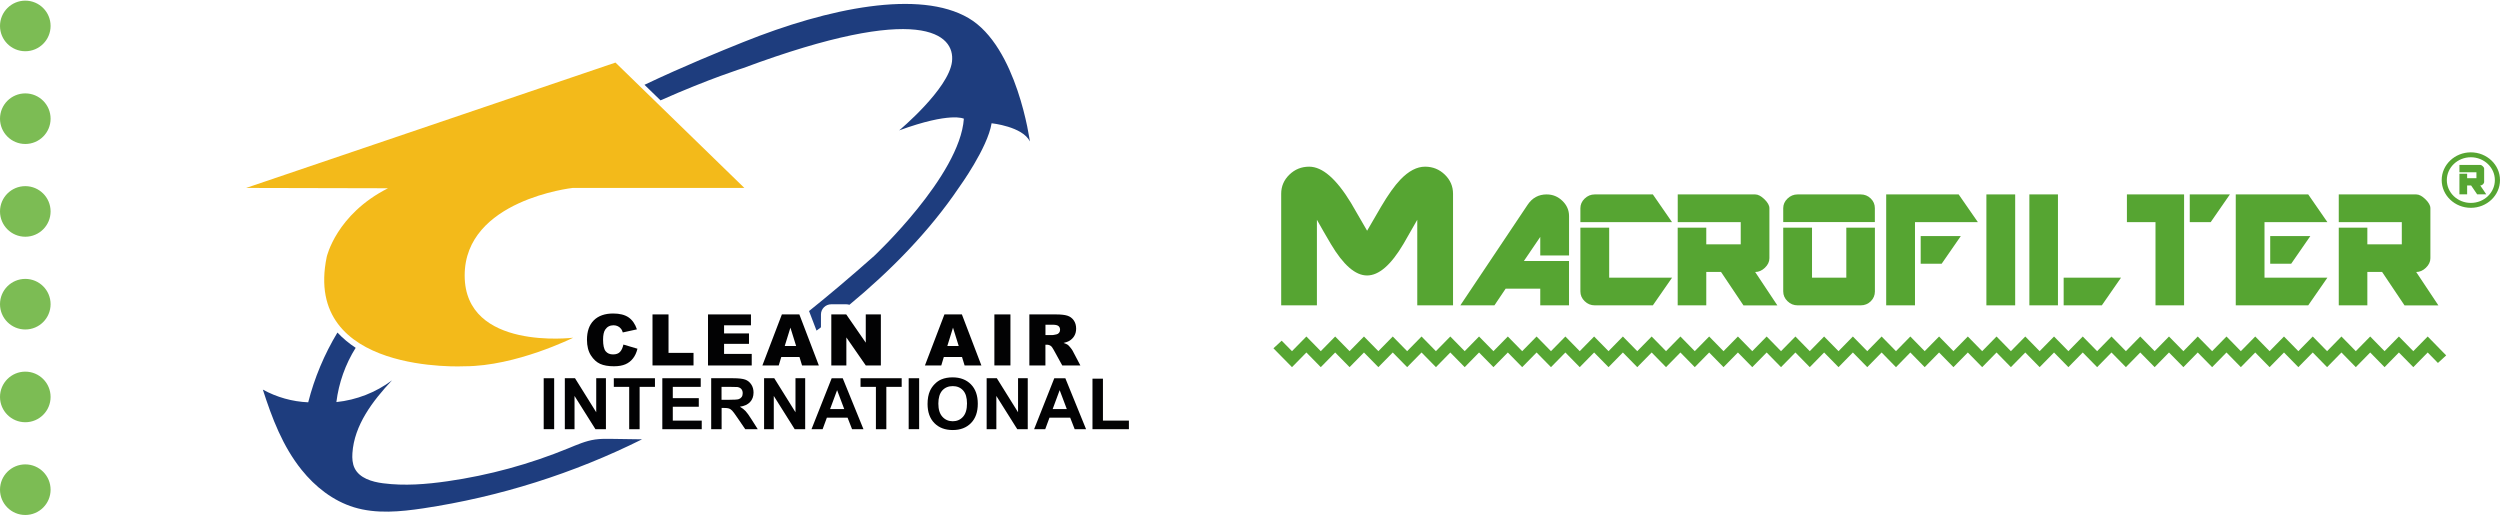
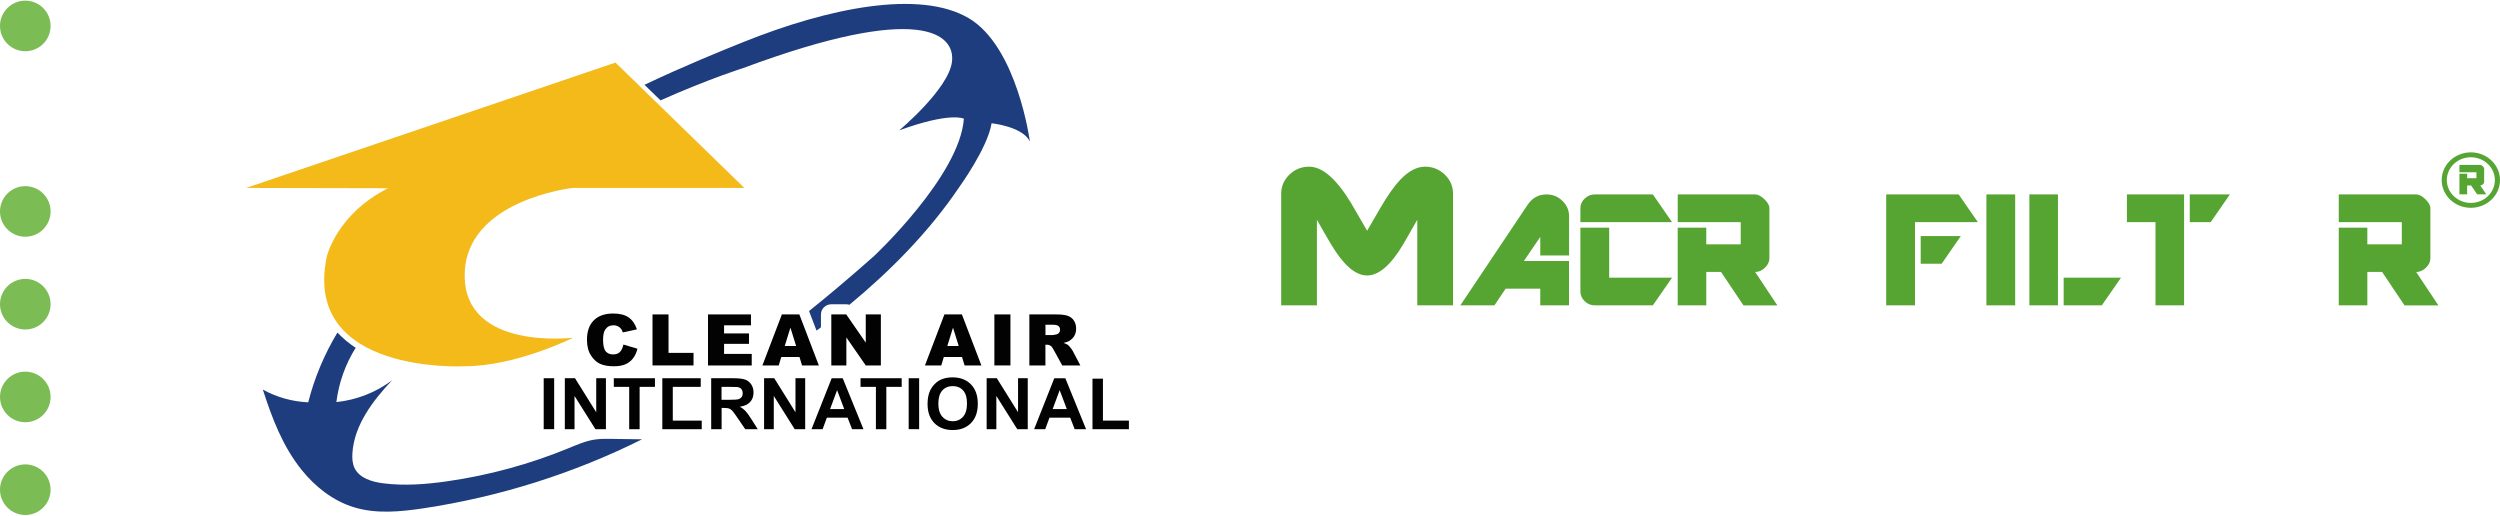
<svg xmlns="http://www.w3.org/2000/svg" width="640" height="132" viewBox="0 0 640 132" fill="none">
  <g clip-path="url(#clip0_64_3213)">
    <path d="M190.277 17.417C235.856 0.463 244.554 8.768 243.709 15.795C242.864 22.812 230.188 33.378 230.188 33.378C243.368 28.562 246.749 30.387 246.749 30.387C245.739 44.979 223.768 65.534 223.768 65.534C217.544 71.05 212.051 75.674 207.115 79.629L209.032 84.638C209.413 84.354 209.784 84.07 210.166 83.786V80.491C210.166 79.061 211.351 77.895 212.804 77.895H216.637C216.915 77.895 217.183 77.945 217.451 78.026C227.818 69.438 237.835 59.378 245.574 47.889C245.574 47.889 252.839 37.87 253.849 31.553C253.849 31.553 261.794 32.385 263.649 36.208C263.649 36.208 260.434 11.931 247.934 4.62C235.434 -2.691 212.206 1.963 190.277 10.775C184.248 13.199 175.273 16.839 164.988 21.707L169.09 25.692C181.641 20.115 190.277 17.417 190.277 17.417Z" fill="#1E3D7E" />
    <path d="M164.33 112.463C161.753 112.423 159.167 112.392 156.591 112.352C155.179 112.332 153.746 112.311 152.345 112.514C149.954 112.859 147.718 113.853 145.492 114.765C135.61 118.821 125.201 121.671 114.608 123.192C109.126 123.983 103.551 124.429 98.058 123.719C95.214 123.354 92.05 122.411 90.793 119.876C90.206 118.69 90.133 117.321 90.216 116.013C90.68 108.833 95.389 102.658 100.346 97.364C96.244 100.457 91.257 102.404 86.114 102.931C86.722 98.023 88.412 93.247 91.051 89.039C89.35 87.924 87.773 86.615 86.382 85.135C83.033 90.692 80.498 96.725 78.901 102.992C74.841 102.82 70.832 101.694 67.287 99.737C69.637 107.028 72.337 114.208 77.211 120.282C80.684 124.612 85.259 128.222 90.618 129.864C96.327 131.608 102.489 131.01 108.394 130.128C127.86 127.197 146.852 121.204 164.412 112.443C164.392 112.463 164.361 112.463 164.33 112.463Z" fill="#1E3D7E" />
    <path d="M63 48.112L157.559 16.018L190.556 48.112H146.595C146.595 48.112 118.956 51.165 118.956 70.523C118.956 89.881 146.739 86.453 146.739 86.453C146.739 86.453 132.095 93.764 118.956 93.764C118.956 93.764 77.365 96.016 83.641 65.767C83.878 64.631 83.641 65.767 83.641 65.767C83.641 65.767 86.052 54.906 99.325 48.194L63 48.112Z" fill="#F3BA1A" />
    <path d="M159.59 88.207L163.186 89.272C162.949 90.266 162.568 91.097 162.042 91.757C161.527 92.426 160.878 92.923 160.105 93.257C159.332 93.592 158.353 93.764 157.168 93.764C155.725 93.764 154.551 93.562 153.633 93.146C152.716 92.73 151.933 92.01 151.263 90.966C150.604 89.931 150.264 88.593 150.264 86.981C150.264 84.821 150.851 83.158 152.016 82.002C153.18 80.846 154.839 80.257 156.972 80.257C158.642 80.257 159.961 80.592 160.919 81.251C161.877 81.92 162.589 82.934 163.052 84.314L159.435 85.105C159.312 84.709 159.178 84.415 159.033 84.232C158.807 83.928 158.518 83.685 158.188 83.523C157.858 83.36 157.488 83.269 157.075 83.269C156.148 83.269 155.437 83.634 154.942 84.374C154.571 84.922 154.386 85.774 154.386 86.95C154.386 88.4 154.612 89.394 155.056 89.931C155.499 90.469 156.127 90.732 156.941 90.732C157.725 90.732 158.322 90.519 158.724 90.084C159.126 89.658 159.415 89.029 159.59 88.207Z" fill="#020203" />
    <path d="M167.041 80.491H171.142V90.337H177.542V93.552H167.041V80.491Z" fill="#020203" />
    <path d="M181.25 80.491H192.245V83.279H185.362V85.358H191.741V88.025H185.362V90.601H192.441V93.562H181.25V80.491V80.491Z" fill="#020203" />
    <path d="M204.665 91.392H200.007L199.358 93.552H195.174L200.161 80.491H204.634L209.622 93.552H205.324L204.665 91.392ZM203.809 88.573L202.346 83.877L200.893 88.573H203.809Z" fill="#020203" />
    <path d="M212.805 80.491H216.638L221.636 87.721V80.491H225.501V93.552H221.636L216.669 86.382V93.552H212.815V80.491H212.805Z" fill="#020203" />
    <path d="M246.276 91.392H241.618L240.969 93.552H236.785L241.773 80.491H246.245L251.233 93.552H246.936L246.276 91.392ZM245.431 88.573L243.968 83.877L242.515 88.573H245.431Z" fill="#020203" />
    <path d="M254.561 80.491H258.672V93.552H254.561V80.491Z" fill="#020203" />
    <path d="M263.516 93.552V80.491H270.348C271.615 80.491 272.584 80.602 273.254 80.815C273.924 81.028 274.46 81.424 274.872 82.001C275.284 82.58 275.49 83.289 275.49 84.121C275.49 84.841 275.336 85.47 275.016 85.997C274.707 86.524 274.274 86.95 273.718 87.275C273.367 87.477 272.883 87.65 272.275 87.792C272.759 87.954 273.12 88.116 273.347 88.268C273.501 88.38 273.718 88.603 274.006 88.958C274.295 89.313 274.48 89.576 274.583 89.769L276.572 93.552H271.935L269.74 89.556C269.462 89.039 269.214 88.704 268.998 88.552C268.699 88.349 268.369 88.248 267.988 88.248H267.627V93.552H263.516V93.552ZM267.638 85.784H269.369C269.554 85.784 269.915 85.723 270.451 85.601C270.719 85.551 270.946 85.409 271.121 85.196C271.296 84.973 271.378 84.719 271.378 84.435C271.378 84.009 271.244 83.685 270.966 83.462C270.698 83.239 270.183 83.127 269.441 83.127H267.638V85.784V85.784Z" fill="#020203" />
    <path d="M139.186 109.878V96.827H141.865V109.867H139.186V109.878Z" fill="#020203" />
    <path d="M144.596 109.878V96.827H147.203L152.634 105.537V96.827H155.117V109.867H152.428L147.079 101.36V109.867H144.596V109.878Z" fill="#020203" />
    <path d="M161.073 109.878V99.037H157.137V96.827H167.668V99.037H163.742V109.878H161.073Z" fill="#020203" />
-     <path d="M169.555 109.878V96.827H179.386V99.037H172.234V101.927H178.891V104.128H172.234V107.677H179.643V109.878H169.555Z" fill="#020203" />
+     <path d="M169.555 109.878V96.827H179.386V99.037H172.234V101.927V104.128H172.234V107.677H179.643V109.878H169.555Z" fill="#020203" />
    <path d="M182.064 109.878V96.827H187.691C189.103 96.827 190.133 96.948 190.783 97.182C191.421 97.415 191.937 97.831 192.328 98.429C192.72 99.027 192.905 99.717 192.905 100.488C192.905 101.471 192.617 102.272 192.029 102.911C191.442 103.55 190.566 103.956 189.412 104.118C189.989 104.452 190.473 104.817 190.844 105.213C191.226 105.608 191.731 106.318 192.37 107.332L193.987 109.878H190.783L188.845 107.038C188.155 106.024 187.691 105.385 187.433 105.122C187.176 104.858 186.908 104.676 186.63 104.574C186.351 104.473 185.898 104.432 185.28 104.432H184.733V109.878H182.064ZM184.733 102.343H186.712C188 102.343 188.794 102.293 189.113 102.181C189.433 102.069 189.68 101.887 189.865 101.633C190.051 101.37 190.133 101.045 190.133 100.65C190.133 100.214 190.01 99.859 189.773 99.585C189.536 99.311 189.196 99.149 188.763 99.078C188.546 99.048 187.897 99.037 186.805 99.037H184.713V102.343H184.733Z" fill="#020203" />
    <path d="M195.605 109.878V96.827H198.213L203.643 105.537V96.827H206.127V109.867H203.437L198.089 101.36V109.867H195.605V109.878Z" fill="#020203" />
    <path d="M221.048 109.878H218.132L216.977 106.917H211.681L210.588 109.878H207.744L212.907 96.837H215.741L221.048 109.878ZM216.122 104.716L214.298 99.879L212.505 104.716H216.122Z" fill="#020203" />
    <path d="M224.233 109.878V99.037H220.297V96.827H230.829V99.037H226.902V109.878H224.233Z" fill="#020203" />
    <path d="M232.621 109.878V96.827H235.3V109.867H232.621V109.878Z" fill="#020203" />
    <path d="M237.455 103.428C237.455 102.1 237.661 100.984 238.063 100.082C238.362 99.413 238.774 98.825 239.3 98.297C239.825 97.77 240.392 97.374 241.01 97.121C241.835 96.776 242.793 96.604 243.865 96.604C245.823 96.604 247.379 97.202 248.554 98.388C249.728 99.585 250.316 101.238 250.316 103.367C250.316 105.477 249.739 107.119 248.574 108.306C247.41 109.492 245.854 110.09 243.906 110.09C241.938 110.09 240.371 109.502 239.207 108.316C238.042 107.14 237.455 105.507 237.455 103.428ZM240.217 103.337C240.217 104.817 240.567 105.933 241.258 106.693C241.948 107.454 242.834 107.839 243.896 107.839C244.957 107.839 245.843 107.464 246.524 106.704C247.204 105.943 247.554 104.817 247.554 103.296C247.554 101.806 247.224 100.69 246.554 99.95C245.885 99.21 244.998 98.845 243.896 98.845C242.793 98.845 241.907 99.22 241.227 99.96C240.557 100.721 240.217 101.836 240.217 103.337Z" fill="#020203" />
    <path d="M252.582 109.878V96.827H255.189L260.62 105.537V96.827H263.103V109.867H260.414L255.066 101.36V109.867H252.582V109.878Z" fill="#020203" />
    <path d="M278.036 109.878H275.12L273.966 106.917H268.669L267.577 109.878H264.732L269.895 96.837H272.729L278.036 109.878ZM273.1 104.716L271.276 99.879L269.483 104.716H273.1Z" fill="#020203" />
    <path d="M279.674 109.878V96.938H282.353V107.677H289.01V109.878H279.674Z" fill="#020203" />
  </g>
  <g clip-path="url(#clip1_64_3213)">
    <path d="M362.821 78.168V56.265C361.38 58.8 360.211 60.852 359.293 62.429C356.108 67.819 353.008 70.52 349.97 70.52C346.974 70.52 343.894 67.84 340.71 62.48C339.499 60.429 338.299 58.357 337.129 56.265V78.168H327.984V49.606C327.984 47.699 328.684 46.071 330.083 44.71C331.482 43.35 333.173 42.669 335.146 42.669C338.518 42.669 342.078 45.751 345.836 51.915C347.204 54.296 348.582 56.687 349.98 59.068C351.16 57.017 352.35 54.956 353.561 52.905C355.378 49.823 357.027 47.514 358.51 45.968C360.629 43.762 362.738 42.669 364.815 42.669C366.788 42.669 368.469 43.35 369.878 44.71C371.277 46.071 371.977 47.699 371.977 49.606V78.168H362.821Z" fill="#56A532" />
    <path d="M394.307 78.168V73.901H385.444L382.573 78.168H373.846L391.081 52.41C392.261 50.647 393.89 49.771 395.946 49.771C397.491 49.771 398.838 50.318 399.976 51.42C401.114 52.523 401.677 53.822 401.677 55.316V65.397H394.307V60.645L390.121 66.809H401.667V78.168H394.307Z" fill="#56A532" />
    <path d="M404.58 56.863V53.296C404.58 52.358 404.945 51.534 405.676 50.833C406.407 50.132 407.263 49.771 408.265 49.771H423.131L428.038 56.863H404.58ZM423.131 78.168H408.265C407.263 78.168 406.397 77.817 405.676 77.106C404.945 76.405 404.58 75.57 404.58 74.602V58.275H411.95V71.087H428.048L423.131 78.168Z" fill="#56A532" />
    <path d="M446.317 78.168L440.586 69.623H436.806V78.168H429.488V58.275H436.806V62.542H445.628V56.863H429.499V49.771H449.323C450.054 49.771 450.837 50.184 451.693 51.008C452.539 51.833 452.967 52.595 452.967 53.296V66.108C452.967 66.984 452.591 67.799 451.829 68.531C451.067 69.262 450.242 69.633 449.323 69.633L455.002 78.178H446.317V78.168Z" fill="#56A532" />
-     <path d="M456.506 56.863V53.296C456.506 52.358 456.871 51.534 457.602 50.833C458.333 50.132 459.189 49.771 460.191 49.771H476.331C477.333 49.771 478.189 50.111 478.899 50.802C479.609 51.492 479.963 52.317 479.963 53.286V56.852H456.506V56.863ZM476.331 78.168H460.191C459.189 78.168 458.322 77.817 457.602 77.106C456.871 76.405 456.506 75.57 456.506 74.602V58.275H463.876V71.087H472.656V58.275H479.974V74.612C479.974 75.581 479.629 76.416 478.93 77.117C478.22 77.817 477.354 78.168 476.331 78.168Z" fill="#56A532" />
    <path d="M490.236 56.863V78.168H482.865V49.771H501.416L506.333 56.863H490.236ZM497.063 67.52H491.697V60.429H501.97L497.063 67.52Z" fill="#56A532" />
    <path d="M508.516 78.168V49.771H515.886V78.168H508.516Z" fill="#56A532" />
    <path d="M519.518 78.168V49.771H526.836V78.168H519.518ZM538.069 78.168H528.297V71.076H542.986L538.069 78.168Z" fill="#56A532" />
    <path d="M551.808 78.168V56.863H544.49V49.771H559.126V78.168H551.808ZM565.943 56.863H560.578V49.771H570.85L565.943 56.863Z" fill="#56A532" />
-     <path d="M590.905 78.168H572.354V49.771H590.905L595.811 56.863H579.713V71.087H595.811L590.905 78.168ZM586.541 67.52H581.175V60.429H591.447L586.541 67.52Z" fill="#56A532" />
    <path d="M615.551 78.168L609.82 69.623H606.041V78.168H598.723V58.275H606.041V62.542H614.862V56.863H598.723V49.771H618.547C619.278 49.771 620.061 50.184 620.907 51.008C621.752 51.833 622.18 52.595 622.18 53.296V66.108C622.18 66.984 621.804 67.799 621.042 68.531C620.291 69.262 619.456 69.633 618.547 69.633L624.226 78.178H615.551V78.168Z" fill="#56A532" />
    <path d="M632.537 53.203C628.423 53.203 625.072 50.019 625.072 46.102C625.072 42.185 628.423 39 632.537 39C636.65 39 640.001 42.185 640.001 46.102C640.001 50.019 636.65 53.203 632.537 53.203ZM632.537 40.258C629.144 40.258 626.388 42.876 626.388 46.102C626.388 49.328 629.144 51.946 632.537 51.946C635.929 51.946 638.685 49.328 638.685 46.102C638.685 42.876 635.929 40.258 632.537 40.258Z" fill="#56A532" />
    <path d="M634.154 49.751L632.609 47.483H631.586V49.751H629.613V44.483H631.586V45.617H633.967V44.102H629.613V42.226H634.958C635.157 42.226 635.365 42.34 635.595 42.556C635.825 42.773 635.94 42.979 635.94 43.164V46.555C635.94 46.792 635.835 46.998 635.626 47.194C635.418 47.39 635.198 47.483 634.948 47.483L636.483 49.751H634.154Z" fill="#56A532" />
-     <path d="M485.37 94L481.695 90.238L478.02 93.99L474.335 90.238L470.66 93.99L466.975 90.238L463.301 93.99L459.626 90.238L455.941 93.99L452.266 90.238L448.581 93.99L444.906 90.238L441.221 93.99L437.546 90.238L433.861 93.99L430.186 90.238L426.501 93.99L422.827 90.238L419.141 93.99L415.456 90.238L411.782 93.99L408.096 90.238L404.411 93.99L400.737 90.238L397.051 93.99L393.366 90.238L389.681 93.99L386.006 90.238L382.321 93.99L378.636 90.238L374.961 93.99L371.276 90.238L367.601 93.99L363.916 90.238L360.231 93.99L356.546 90.238L352.861 93.99L349.176 90.238L345.491 93.99L341.805 90.238L338.12 93.99L334.435 90.238L330.75 93.99L326 89.166L328.109 87.218L330.75 89.898L334.435 86.146L338.12 89.898L341.805 86.146L345.491 89.898L349.176 86.146L352.861 89.898L356.546 86.146L360.231 89.898L363.916 86.146L367.591 89.898L371.276 86.146L374.961 89.898L378.636 86.146L382.321 89.898L386.006 86.146L389.681 89.898L393.366 86.146L397.051 89.898L400.737 86.146L404.411 89.898L408.096 86.146L411.782 89.898L415.456 86.146L419.141 89.898L422.827 86.146L426.501 89.898L430.186 86.146L433.861 89.898L437.546 86.146L441.221 89.898L444.906 86.146L448.581 89.898L452.266 86.146L455.941 89.898L459.626 86.146L463.301 89.898L466.975 86.146L470.66 89.898L474.335 86.146L478.02 89.898L481.695 86.146L485.37 89.898L489.044 86.146L492.719 89.898L496.404 86.146L500.079 89.898L503.764 86.146L507.439 89.898L511.114 86.146L514.788 89.898L518.473 86.146L522.148 89.898L525.833 86.146L529.508 89.898L533.183 86.146L536.868 89.898L540.543 86.146L544.228 89.898L547.903 86.146L551.588 89.898L555.262 86.146L558.948 89.898L562.622 86.146L566.307 89.898L569.982 86.146L573.657 89.898L577.342 86.146L581.017 89.898L584.702 86.146L588.377 89.898L592.062 86.146L595.736 89.898L599.411 86.146L603.086 89.898L606.771 86.146L610.446 89.898L614.12 86.146L617.806 89.898L621.491 86.146L626.22 90.98L624.111 92.918L621.491 90.238L617.806 93.99L614.12 90.238L610.446 93.99L606.771 90.238L603.086 93.99L599.411 90.238L595.736 93.99L592.062 90.238L588.377 93.99L584.702 90.238L581.017 93.99L577.342 90.238L573.657 93.99L569.982 90.238L566.307 93.99L562.622 90.238L558.948 93.99L555.262 90.238L551.588 93.99L547.903 90.238L544.228 93.99L540.543 90.238L536.868 93.99L533.183 90.238L529.508 93.99L525.833 90.238L522.148 93.99L518.473 90.238L514.788 93.99L511.114 90.238L507.439 93.99L503.764 90.238L500.079 93.99L496.404 90.238L492.719 93.99L489.044 90.238L485.37 94Z" fill="#56A532" />
  </g>
  <circle cx="6.476" cy="6.641" r="6.476" fill="#7CBC54" />
-   <circle cx="6.476" cy="30.384" r="6.476" fill="#7CBC54" />
  <circle cx="6.476" cy="54.128" r="6.476" fill="#7CBC54" />
  <circle cx="6.476" cy="77.872" r="6.476" fill="#7CBC54" />
  <circle cx="6.476" cy="101.616" r="6.476" fill="#7CBC54" />
  <circle cx="6.476" cy="125.359" r="6.476" fill="#7CBC54" />
  <defs>
    <clipPath id="clip0_64_3213">
      <rect width="226" height="130" fill="white" transform="translate(63 1)" />
    </clipPath>
    <clipPath id="clip1_64_3213">
      <rect width="314" height="55" fill="white" transform="translate(326 39)" />
    </clipPath>
  </defs>
</svg>